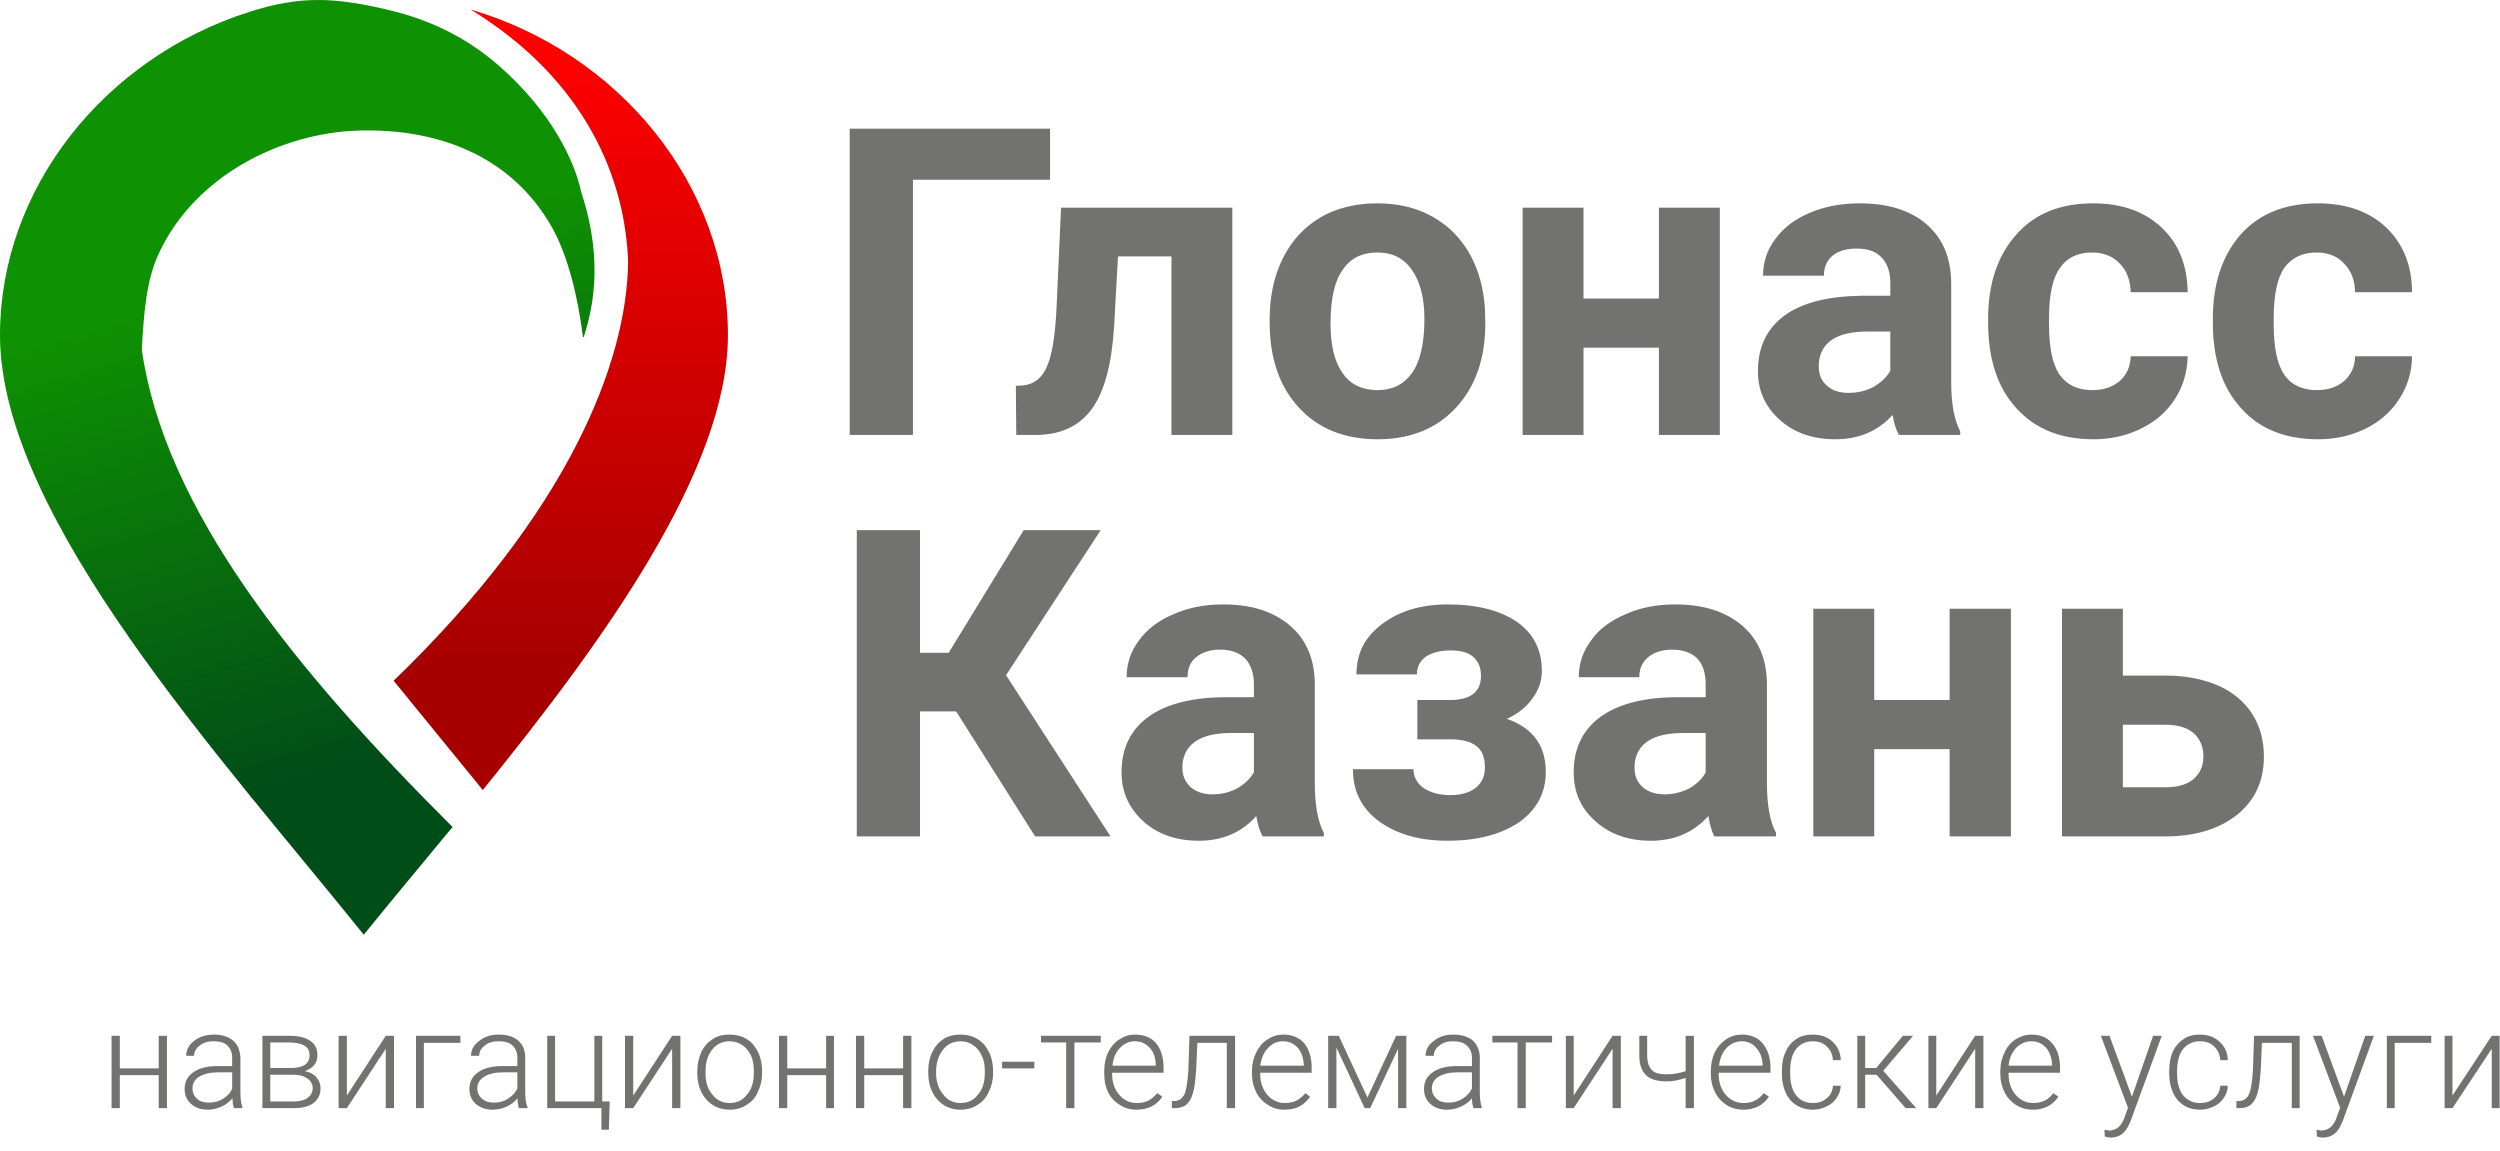
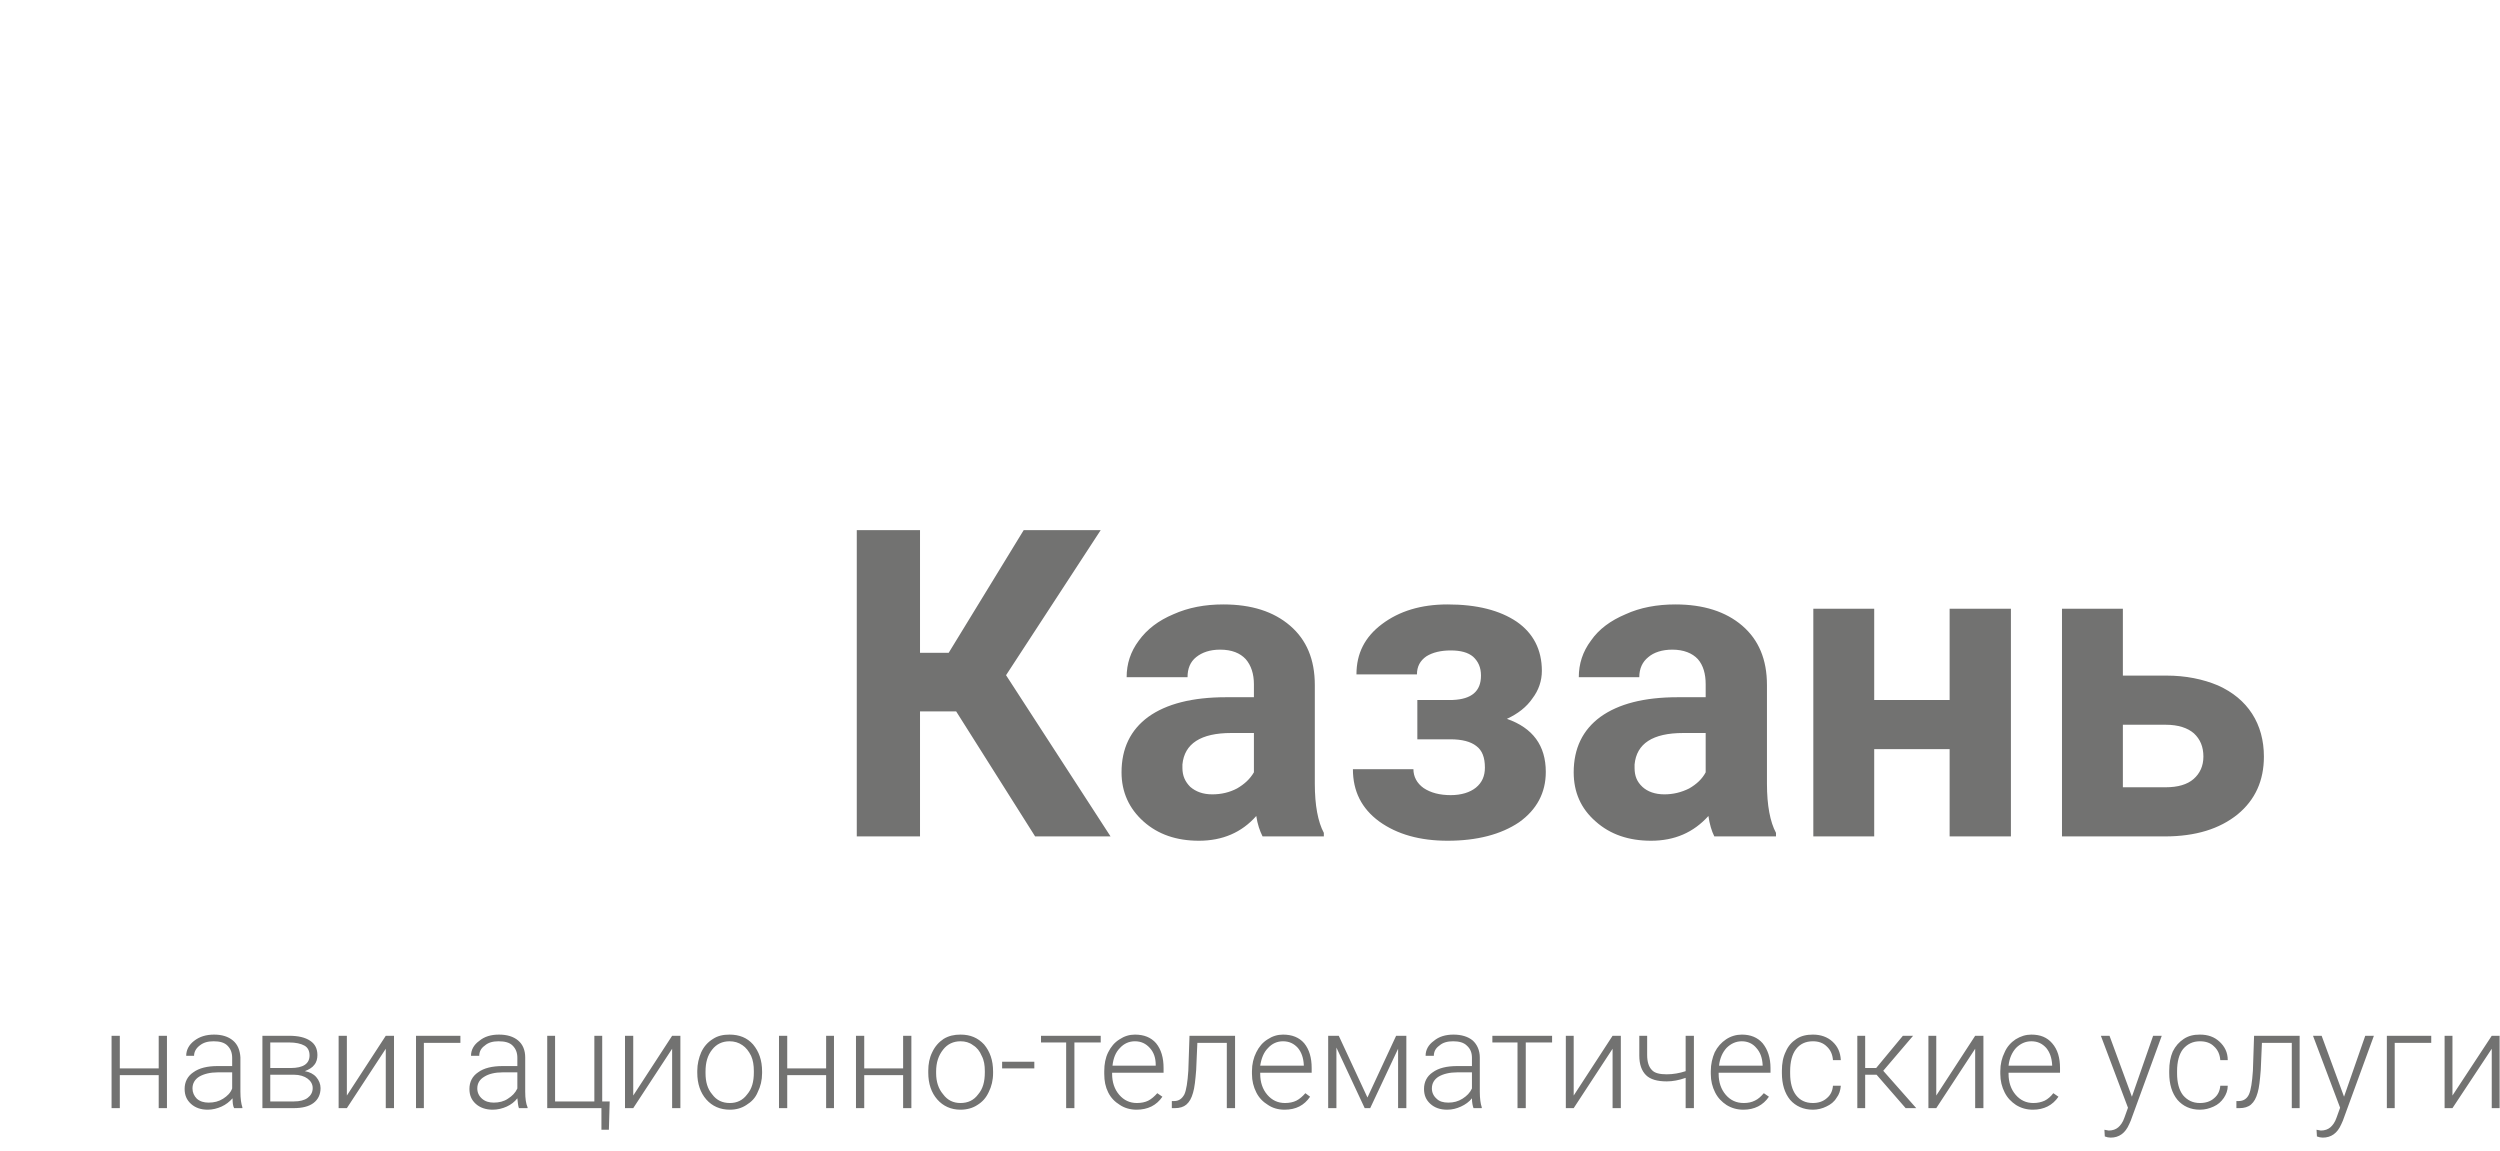
<svg xmlns="http://www.w3.org/2000/svg" width="189" height="87" viewBox="0 0 189 87" fill="none">
-   <path fill-rule="evenodd" clip-rule="evenodd" d="M34.212 62.52C31.807 65.433 29.52 68.168 27.5 70.665C16.987 57.555 0 39.154 0 25.331C0 14.243 7.9 4.374 18.858 0.896C22.66 -0.323 25.214 -0.204 29.104 0.688C33.143 1.609 35.727 3.244 37.717 4.968C41.667 8.417 43.449 12.162 43.953 14.57C45.706 19.862 44.725 23.607 44.132 25.48H44.072C43.686 22.388 42.914 19.267 41.696 17.127C38.519 11.598 32.846 9.695 27.085 9.873C21.264 10.052 14.76 13.262 12.028 19.119C11.048 21.17 10.87 23.726 10.721 26.431C12.444 38.471 22.155 50.51 34.212 62.52Z" fill="url(#paint0_linear)" />
-   <path fill-rule="evenodd" clip-rule="evenodd" d="M35.578 0.718C46.834 4.017 55.031 14.035 55.031 25.332C55.031 35.558 45.527 48.578 36.499 59.726L29.758 51.462C43.003 38.679 47.369 27.413 47.487 19.832C47.28 13.649 44.399 6.128 35.578 0.718Z" fill="url(#paint1_linear)" />
-   <path d="M79.383 13.589H69.019V32.882H64.237V9.725H79.383V13.589ZM93.163 15.7V32.882H88.56V19.386H84.521L84.224 24.707C84.046 27.561 83.482 29.612 82.561 30.89C81.611 32.198 80.245 32.852 78.403 32.882H76.829L76.799 29.166L77.364 29.136C78.195 29.047 78.789 28.572 79.175 27.65C79.561 26.758 79.799 25.183 79.888 22.983L80.215 15.7H93.163ZM95.985 24.142C95.985 22.418 96.311 20.902 96.965 19.564C97.618 18.227 98.568 17.186 99.816 16.443C101.033 15.729 102.488 15.373 104.122 15.373C106.438 15.373 108.309 16.086 109.794 17.483C111.249 18.91 112.081 20.843 112.259 23.28L112.289 24.469C112.289 27.115 111.546 29.226 110.062 30.831C108.606 32.406 106.617 33.209 104.152 33.209C101.657 33.209 99.667 32.406 98.212 30.831C96.727 29.226 95.985 27.085 95.985 24.35V24.142ZM100.588 24.469C100.588 26.104 100.885 27.353 101.508 28.215C102.102 29.077 102.993 29.493 104.152 29.493C105.25 29.493 106.112 29.077 106.735 28.215C107.359 27.353 107.686 25.985 107.686 24.112C107.686 22.507 107.359 21.288 106.735 20.397C106.112 19.505 105.25 19.089 104.122 19.089C102.993 19.089 102.102 19.505 101.508 20.397C100.885 21.259 100.588 22.626 100.588 24.469ZM130.019 32.882H125.415V26.282H119.713V32.882H115.11V15.7H119.713V22.567H125.415V15.7H130.019V32.882ZM143.561 32.882C143.324 32.466 143.175 31.96 143.086 31.366C141.987 32.585 140.532 33.209 138.75 33.209C137.057 33.209 135.661 32.733 134.563 31.752C133.464 30.771 132.899 29.552 132.899 28.066C132.899 26.223 133.582 24.826 134.919 23.845C136.285 22.864 138.245 22.388 140.769 22.359H142.908V21.378C142.908 20.605 142.7 19.951 142.284 19.505C141.868 19.029 141.245 18.791 140.354 18.791C139.582 18.791 138.988 18.97 138.542 19.326C138.097 19.713 137.889 20.189 137.889 20.843H133.286C133.286 19.832 133.582 18.91 134.206 18.078C134.83 17.216 135.691 16.562 136.82 16.086C137.948 15.611 139.195 15.373 140.591 15.373C142.7 15.373 144.393 15.878 145.64 16.948C146.887 18.018 147.511 19.535 147.511 21.467V28.928C147.511 30.534 147.749 31.782 148.194 32.614V32.882H143.561ZM139.76 29.701C140.443 29.701 141.066 29.552 141.631 29.255C142.195 28.928 142.611 28.542 142.908 28.036V25.064H141.185C138.869 25.064 137.651 25.866 137.503 27.442V27.739C137.503 28.304 137.681 28.78 138.097 29.136C138.512 29.523 139.047 29.701 139.76 29.701ZM158.173 29.493C159.034 29.493 159.717 29.255 160.251 28.809C160.786 28.334 161.053 27.709 161.083 26.936H165.389C165.36 28.096 165.063 29.166 164.439 30.147C163.815 31.128 162.954 31.871 161.855 32.406C160.786 32.941 159.568 33.209 158.262 33.209C155.797 33.209 153.866 32.436 152.441 30.86C151.015 29.315 150.303 27.145 150.303 24.38V24.083C150.303 21.437 151.015 19.326 152.441 17.721C153.837 16.146 155.767 15.373 158.232 15.373C160.37 15.373 162.093 15.967 163.399 17.186C164.706 18.405 165.36 20.04 165.389 22.091H161.083C161.053 21.199 160.786 20.456 160.251 19.921C159.717 19.356 159.004 19.089 158.143 19.089C157.074 19.089 156.272 19.475 155.737 20.248C155.173 21.021 154.906 22.299 154.906 24.053V24.529C154.906 26.282 155.173 27.561 155.708 28.334C156.272 29.107 157.074 29.493 158.173 29.493ZM175.16 29.493C175.992 29.493 176.704 29.255 177.209 28.809C177.744 28.334 178.041 27.709 178.041 26.936H182.347C182.347 28.096 182.02 29.166 181.397 30.147C180.773 31.128 179.912 31.871 178.843 32.406C177.744 32.941 176.556 33.209 175.249 33.209C172.784 33.209 170.824 32.436 169.428 30.86C168.003 29.315 167.29 27.145 167.29 24.38V24.083C167.29 21.437 168.003 19.326 169.399 17.721C170.824 16.146 172.754 15.373 175.219 15.373C177.358 15.373 179.08 15.967 180.387 17.186C181.664 18.405 182.347 20.04 182.347 22.091H178.041C178.041 21.199 177.744 20.456 177.209 19.921C176.704 19.356 175.992 19.089 175.13 19.089C174.061 19.089 173.259 19.475 172.695 20.248C172.16 21.021 171.893 22.299 171.893 24.053V24.529C171.893 26.282 172.16 27.561 172.695 28.334C173.23 29.107 174.061 29.493 175.16 29.493Z" fill="#727271" />
  <path d="M72.285 53.78H69.553V63.233H64.772V40.076H69.553V49.351H71.721L77.393 40.076H83.214L76.057 51.045L83.957 63.233H78.255L72.285 53.78ZM95.45 63.233C95.242 62.817 95.064 62.312 94.975 61.688C93.876 62.936 92.421 63.56 90.639 63.56C88.946 63.56 87.55 63.085 86.451 62.104C85.353 61.123 84.788 59.874 84.788 58.388C84.788 56.575 85.471 55.178 86.808 54.197C88.174 53.215 90.134 52.71 92.688 52.71H94.796V51.729C94.796 50.956 94.589 50.302 94.173 49.827C93.757 49.381 93.133 49.113 92.243 49.113C91.47 49.113 90.876 49.321 90.431 49.678C89.985 50.035 89.778 50.54 89.778 51.194H85.174C85.174 50.183 85.471 49.262 86.095 48.429C86.719 47.567 87.58 46.913 88.708 46.438C89.837 45.932 91.084 45.695 92.48 45.695C94.618 45.695 96.281 46.23 97.529 47.3C98.776 48.37 99.4 49.856 99.4 51.789V59.25C99.4 60.885 99.637 62.134 100.083 62.966V63.233H95.45ZM91.648 60.053C92.332 60.053 92.955 59.904 93.519 59.607C94.084 59.28 94.499 58.893 94.796 58.388V55.415H93.074C90.787 55.415 89.54 56.218 89.391 57.793V58.061C89.391 58.656 89.599 59.101 89.985 59.488C90.401 59.845 90.936 60.053 91.648 60.053ZM111.962 51.075C111.962 50.451 111.754 50.005 111.368 49.648C110.982 49.321 110.418 49.173 109.675 49.173C108.933 49.173 108.309 49.321 107.834 49.618C107.359 49.946 107.121 50.391 107.121 50.986H102.548C102.548 49.41 103.171 48.162 104.478 47.181C105.785 46.2 107.418 45.695 109.438 45.695C111.665 45.695 113.388 46.141 114.665 47.002C115.912 47.865 116.565 49.113 116.565 50.718C116.565 51.462 116.328 52.175 115.853 52.799C115.407 53.453 114.754 53.959 113.922 54.345C115.882 55.029 116.862 56.367 116.862 58.358C116.862 59.934 116.179 61.212 114.843 62.163C113.477 63.085 111.665 63.56 109.438 63.56C107.359 63.56 105.636 63.085 104.27 62.104C102.934 61.123 102.28 59.815 102.28 58.15H106.854C106.854 58.715 107.121 59.22 107.626 59.577C108.161 59.934 108.844 60.112 109.675 60.112C110.477 60.112 111.131 59.904 111.576 59.547C112.051 59.161 112.259 58.656 112.259 58.031C112.259 57.258 112.051 56.723 111.606 56.396C111.19 56.069 110.537 55.891 109.646 55.891H107.151V52.918H109.824C111.249 52.859 111.962 52.264 111.962 51.075ZM129.603 63.233C129.395 62.817 129.246 62.312 129.157 61.688C128.029 62.936 126.603 63.56 124.821 63.56C123.129 63.56 121.733 63.085 120.634 62.104C119.505 61.123 118.971 59.874 118.971 58.388C118.971 56.575 119.654 55.178 120.99 54.197C122.356 53.215 124.287 52.71 126.841 52.71H128.949V51.729C128.949 50.956 128.771 50.302 128.355 49.827C127.94 49.381 127.286 49.113 126.425 49.113C125.653 49.113 125.029 49.321 124.613 49.678C124.168 50.035 123.93 50.54 123.93 51.194H119.357C119.357 50.183 119.654 49.262 120.278 48.429C120.872 47.567 121.762 46.913 122.891 46.438C123.99 45.932 125.267 45.695 126.663 45.695C128.771 45.695 130.464 46.23 131.711 47.3C132.959 48.37 133.582 49.856 133.582 51.789V59.25C133.582 60.885 133.82 62.134 134.265 62.966V63.233H129.603ZM125.831 60.053C126.484 60.053 127.108 59.904 127.702 59.607C128.266 59.28 128.682 58.893 128.949 58.388V55.415H127.257C124.94 55.415 123.723 56.218 123.574 57.793V58.061C123.574 58.656 123.752 59.101 124.168 59.488C124.554 59.845 125.118 60.053 125.831 60.053ZM152.025 63.233H147.392V56.634H141.69V63.233H137.087V46.022H141.69V52.918H147.392V46.022H152.025V63.233ZM160.489 51.075H163.785C165.241 51.075 166.547 51.343 167.676 51.818C168.804 52.324 169.666 53.037 170.26 53.959C170.854 54.88 171.151 55.98 171.151 57.199C171.151 59.012 170.497 60.469 169.161 61.569C167.795 62.669 165.983 63.233 163.667 63.233H155.886V46.022H160.489V51.075ZM160.489 54.791V59.518H163.726C164.647 59.518 165.359 59.309 165.835 58.893C166.31 58.477 166.577 57.912 166.577 57.199C166.577 56.456 166.339 55.891 165.864 55.445C165.389 55.029 164.676 54.791 163.726 54.791H160.489Z" fill="#727271" />
  <path d="M12.622 83.775H11.998V81.278H9.058V83.775H8.434V78.305H9.058V80.772H11.998V78.305H12.622V83.775ZM17.7 83.775C17.611 83.626 17.581 83.358 17.581 83.031C17.344 83.299 17.076 83.507 16.75 83.656C16.423 83.804 16.067 83.893 15.71 83.893C15.176 83.893 14.76 83.745 14.433 83.448C14.107 83.15 13.958 82.793 13.958 82.318C13.958 81.812 14.166 81.367 14.611 81.069C15.057 80.742 15.681 80.594 16.453 80.594H17.552V79.969C17.552 79.583 17.433 79.286 17.195 79.048C16.958 78.81 16.601 78.721 16.156 78.721C15.71 78.721 15.384 78.81 15.087 79.048C14.819 79.256 14.671 79.524 14.671 79.821H14.077C14.077 79.375 14.285 78.989 14.671 78.691C15.087 78.364 15.591 78.216 16.185 78.216C16.779 78.216 17.255 78.364 17.611 78.662C17.967 78.959 18.145 79.405 18.175 79.94V82.526C18.175 83.061 18.235 83.448 18.324 83.715V83.775H17.7ZM15.77 83.358C16.185 83.358 16.542 83.269 16.869 83.061C17.195 82.853 17.433 82.615 17.552 82.288V81.069H16.482C15.889 81.069 15.413 81.188 15.057 81.396C14.73 81.604 14.552 81.902 14.552 82.288C14.552 82.585 14.671 82.853 14.879 83.061C15.116 83.269 15.413 83.358 15.77 83.358ZM19.838 83.775V78.305H21.858C22.541 78.305 23.075 78.424 23.462 78.691C23.818 78.929 23.996 79.286 23.996 79.761C23.996 80.029 23.937 80.296 23.759 80.505C23.61 80.713 23.343 80.861 23.046 80.98C23.402 81.04 23.699 81.188 23.907 81.426C24.115 81.664 24.234 81.961 24.234 82.258C24.234 82.734 24.055 83.121 23.699 83.388C23.343 83.656 22.838 83.775 22.184 83.775H19.838ZM20.432 81.248V83.269H22.214C22.66 83.269 23.016 83.18 23.254 83.002C23.491 82.823 23.64 82.585 23.64 82.258C23.64 81.961 23.491 81.723 23.254 81.545C23.016 81.367 22.66 81.248 22.214 81.248H20.432ZM20.432 80.742H21.977C22.927 80.742 23.402 80.415 23.402 79.791C23.402 79.464 23.283 79.197 23.016 79.048C22.749 78.899 22.363 78.81 21.858 78.81H20.432V80.742ZM29.164 78.305H29.787V83.775H29.164V79.286L26.223 83.775H25.6V78.305H26.223V82.823L29.164 78.305ZM34.806 78.84H32.044V83.775H31.45V78.305H34.806V78.84ZM39.231 83.775C39.172 83.626 39.142 83.358 39.112 83.031C38.905 83.299 38.637 83.507 38.311 83.656C37.984 83.804 37.627 83.893 37.242 83.893C36.737 83.893 36.291 83.745 35.964 83.448C35.638 83.15 35.489 82.793 35.489 82.318C35.489 81.812 35.697 81.367 36.143 81.069C36.588 80.742 37.212 80.594 38.014 80.594H39.112V79.969C39.112 79.583 38.994 79.286 38.756 79.048C38.519 78.81 38.162 78.721 37.687 78.721C37.271 78.721 36.915 78.81 36.648 79.048C36.35 79.256 36.232 79.524 36.232 79.821H35.608C35.608 79.375 35.816 78.989 36.232 78.691C36.618 78.364 37.123 78.216 37.717 78.216C38.34 78.216 38.816 78.364 39.172 78.662C39.528 78.959 39.706 79.405 39.706 79.94V82.526C39.706 83.061 39.766 83.448 39.885 83.715V83.775H39.231ZM37.331 83.358C37.717 83.358 38.103 83.269 38.4 83.061C38.726 82.853 38.964 82.615 39.112 82.288V81.069H38.014C37.42 81.069 36.944 81.188 36.618 81.396C36.261 81.604 36.083 81.902 36.083 82.288C36.083 82.585 36.202 82.853 36.44 83.061C36.677 83.269 36.974 83.358 37.331 83.358ZM41.37 78.305H41.964V83.269H44.933V78.305H45.527V83.269H46.092L46.032 85.409H45.468V83.775H41.37V78.305ZM50.813 78.305H51.437V83.775H50.813V79.286L47.873 83.775H47.25V78.305H47.873V82.823L50.813 78.305ZM52.714 80.951C52.714 80.445 52.833 79.969 53.011 79.553C53.219 79.107 53.516 78.78 53.902 78.543C54.258 78.305 54.674 78.216 55.15 78.216C55.892 78.216 56.486 78.453 56.931 78.959C57.377 79.494 57.614 80.148 57.614 81.01V81.129C57.614 81.664 57.496 82.139 57.288 82.556C57.11 83.002 56.813 83.299 56.426 83.537C56.07 83.775 55.654 83.893 55.179 83.893C54.437 83.893 53.843 83.626 53.397 83.121C52.952 82.615 52.714 81.931 52.714 81.099V80.951ZM53.338 81.129C53.338 81.783 53.486 82.318 53.843 82.734C54.169 83.18 54.615 83.388 55.179 83.388C55.714 83.388 56.159 83.18 56.486 82.734C56.842 82.318 56.991 81.783 56.991 81.069V80.98C56.991 80.534 56.931 80.148 56.783 79.821C56.605 79.464 56.397 79.197 56.13 79.018C55.833 78.81 55.506 78.721 55.15 78.721C54.615 78.721 54.169 78.929 53.843 79.345C53.486 79.791 53.338 80.326 53.338 81.01V81.129ZM63.049 83.775H62.455V81.278H59.515V83.775H58.892V78.305H59.515V80.772H62.455V78.305H63.049V83.775ZM68.9 83.775H68.276V81.278H65.336V83.775H64.712V78.305H65.336V80.772H68.276V78.305H68.9V83.775ZM70.177 80.951C70.177 80.445 70.266 79.969 70.474 79.553C70.682 79.107 70.979 78.78 71.335 78.543C71.721 78.305 72.137 78.216 72.612 78.216C73.355 78.216 73.919 78.453 74.394 78.959C74.839 79.494 75.077 80.148 75.077 81.01V81.129C75.077 81.664 74.958 82.139 74.75 82.556C74.542 83.002 74.275 83.299 73.889 83.537C73.533 83.775 73.087 83.893 72.612 83.893C71.899 83.893 71.305 83.626 70.86 83.121C70.414 82.615 70.177 81.931 70.177 81.099V80.951ZM70.771 81.129C70.771 81.783 70.949 82.318 71.305 82.734C71.632 83.18 72.078 83.388 72.612 83.388C73.176 83.388 73.622 83.18 73.948 82.734C74.305 82.318 74.453 81.783 74.453 81.069V80.98C74.453 80.534 74.394 80.148 74.216 79.821C74.067 79.464 73.859 79.197 73.562 79.018C73.295 78.81 72.968 78.721 72.612 78.721C72.078 78.721 71.632 78.929 71.305 79.345C70.949 79.791 70.771 80.326 70.771 81.01V81.129ZM78.195 80.772H75.76V80.267H78.195V80.772ZM83.214 78.81H81.225V83.775H80.601V78.81H78.7V78.305H83.214V78.81ZM85.917 83.893C85.471 83.893 85.026 83.775 84.669 83.537C84.283 83.299 83.987 83.002 83.779 82.585C83.571 82.169 83.482 81.723 83.482 81.188V80.98C83.482 80.445 83.571 79.969 83.779 79.553C83.987 79.137 84.254 78.81 84.64 78.572C84.996 78.335 85.382 78.216 85.798 78.216C86.481 78.216 87.016 78.424 87.402 78.87C87.788 79.345 87.966 79.969 87.966 80.742V81.099H84.076V81.188C84.076 81.812 84.254 82.348 84.61 82.764C84.966 83.18 85.412 83.388 85.947 83.388C86.273 83.388 86.57 83.329 86.808 83.21C87.045 83.091 87.283 82.883 87.491 82.645L87.877 82.912C87.431 83.566 86.778 83.893 85.917 83.893ZM85.798 78.721C85.353 78.721 84.966 78.899 84.669 79.226C84.343 79.553 84.165 79.999 84.105 80.564H87.372V80.505C87.372 79.969 87.224 79.553 86.927 79.226C86.63 78.899 86.273 78.721 85.798 78.721ZM93.371 78.305V83.775H92.747V78.84H90.52L90.431 80.891C90.372 81.634 90.312 82.229 90.193 82.615C90.075 83.031 89.926 83.299 89.689 83.507C89.481 83.685 89.184 83.775 88.827 83.775H88.59V83.239H88.768C89.124 83.239 89.362 83.061 89.54 82.734C89.689 82.407 89.778 81.812 89.837 80.951L89.926 78.305H93.371ZM97.113 83.893C96.638 83.893 96.222 83.775 95.866 83.537C95.48 83.299 95.183 83.002 94.975 82.585C94.767 82.169 94.648 81.723 94.648 81.188V80.98C94.648 80.445 94.767 79.969 94.975 79.553C95.183 79.137 95.45 78.81 95.836 78.572C96.192 78.335 96.579 78.216 96.994 78.216C97.677 78.216 98.212 78.424 98.598 78.87C98.984 79.345 99.162 79.969 99.162 80.742V81.099H95.272V81.188C95.272 81.812 95.45 82.348 95.806 82.764C96.163 83.18 96.608 83.388 97.143 83.388C97.469 83.388 97.766 83.329 98.004 83.21C98.242 83.091 98.479 82.883 98.687 82.645L99.043 82.912C98.598 83.566 97.974 83.893 97.113 83.893ZM96.994 78.721C96.549 78.721 96.163 78.899 95.866 79.226C95.539 79.553 95.361 79.999 95.272 80.564H98.568V80.505C98.539 79.969 98.39 79.553 98.123 79.226C97.826 78.899 97.469 78.721 96.994 78.721ZM103.379 82.972L105.547 78.305H106.32V83.775H105.696V79.286L103.587 83.775H103.171L101.033 79.197V83.775H100.41V78.305H101.211L103.379 82.972ZM111.398 83.775C111.339 83.626 111.279 83.358 111.279 83.031C111.071 83.299 110.774 83.507 110.448 83.656C110.121 83.804 109.794 83.893 109.408 83.893C108.874 83.893 108.458 83.745 108.131 83.448C107.804 83.15 107.656 82.793 107.656 82.318C107.656 81.812 107.864 81.367 108.309 81.069C108.755 80.742 109.378 80.594 110.18 80.594H111.279V79.969C111.279 79.583 111.16 79.286 110.893 79.048C110.655 78.81 110.299 78.721 109.854 78.721C109.438 78.721 109.081 78.81 108.814 79.048C108.517 79.256 108.398 79.524 108.398 79.821H107.775C107.775 79.375 107.983 78.989 108.398 78.691C108.784 78.364 109.289 78.216 109.883 78.216C110.477 78.216 110.982 78.364 111.339 78.662C111.665 78.959 111.873 79.405 111.873 79.94V82.526C111.873 83.061 111.932 83.448 112.022 83.715V83.775H111.398ZM109.497 83.358C109.883 83.358 110.24 83.269 110.566 83.061C110.893 82.853 111.131 82.615 111.279 82.288V81.069H110.18C109.586 81.069 109.111 81.188 108.755 81.396C108.428 81.604 108.25 81.902 108.25 82.288C108.25 82.585 108.369 82.853 108.606 83.061C108.814 83.269 109.111 83.358 109.497 83.358ZM117.338 78.81H115.348V83.775H114.724V78.81H112.823V78.305H117.338V78.81ZM121.911 78.305H122.535V83.775H121.911V79.286L118.971 83.775H118.377V78.305H118.971V82.823L121.911 78.305ZM128.059 83.775H127.435V81.486C126.93 81.664 126.455 81.753 126.009 81.753C125.297 81.753 124.762 81.604 124.435 81.278C124.109 80.951 123.931 80.475 123.931 79.791V78.305H124.525V79.761C124.525 80.267 124.643 80.653 124.881 80.891C125.089 81.129 125.475 81.218 126.009 81.218C126.485 81.218 126.989 81.129 127.435 80.98V78.305H128.059V83.775ZM131.801 83.893C131.325 83.893 130.91 83.775 130.524 83.537C130.167 83.299 129.87 83.002 129.662 82.585C129.454 82.169 129.336 81.723 129.336 81.188V80.98C129.336 80.445 129.454 79.969 129.633 79.553C129.84 79.137 130.137 78.81 130.494 78.572C130.85 78.335 131.266 78.216 131.682 78.216C132.335 78.216 132.87 78.424 133.256 78.87C133.642 79.345 133.85 79.969 133.85 80.742V81.099H129.93V81.188C129.93 81.812 130.108 82.348 130.464 82.764C130.821 83.18 131.266 83.388 131.83 83.388C132.157 83.388 132.424 83.329 132.662 83.21C132.929 83.091 133.137 82.883 133.345 82.645L133.731 82.912C133.285 83.566 132.632 83.893 131.801 83.893ZM131.682 78.721C131.236 78.721 130.85 78.899 130.524 79.226C130.227 79.553 130.019 79.999 129.959 80.564H133.256V80.505C133.226 79.969 133.078 79.553 132.781 79.226C132.513 78.899 132.127 78.721 131.682 78.721ZM137.057 83.388C137.473 83.388 137.829 83.269 138.097 83.031C138.394 82.793 138.542 82.466 138.572 82.08H139.166C139.136 82.437 139.047 82.734 138.839 83.002C138.661 83.299 138.394 83.507 138.067 83.656C137.77 83.804 137.414 83.893 137.057 83.893C136.344 83.893 135.75 83.626 135.335 83.15C134.919 82.645 134.711 81.961 134.711 81.129V80.951C134.711 80.386 134.8 79.91 135.008 79.494C135.186 79.078 135.453 78.78 135.81 78.543C136.166 78.305 136.582 78.216 137.057 78.216C137.651 78.216 138.156 78.394 138.542 78.751C138.928 79.107 139.136 79.553 139.166 80.148H138.572C138.542 79.732 138.394 79.375 138.097 79.107C137.829 78.84 137.473 78.721 137.057 78.721C136.493 78.721 136.077 78.929 135.78 79.316C135.483 79.702 135.335 80.267 135.335 80.98V81.159C135.335 81.842 135.483 82.407 135.78 82.793C136.077 83.18 136.493 83.388 137.057 83.388ZM141.868 81.248H141.007V83.775H140.413V78.305H141.007V80.742H141.839L143.858 78.305H144.63L142.373 80.951L144.868 83.775H144.066L141.868 81.248ZM149.323 78.305H149.946V83.775H149.323V79.286L146.382 83.775H145.788V78.305H146.382V82.823L149.323 78.305ZM153.688 83.893C153.213 83.893 152.797 83.775 152.411 83.537C152.055 83.299 151.758 83.002 151.55 82.585C151.342 82.169 151.223 81.723 151.223 81.188V80.98C151.223 80.445 151.342 79.969 151.55 79.553C151.728 79.137 152.025 78.81 152.381 78.572C152.768 78.335 153.154 78.216 153.569 78.216C154.252 78.216 154.757 78.424 155.143 78.87C155.559 79.345 155.737 79.969 155.737 80.742V81.099H151.847V81.188C151.847 81.812 152.025 82.348 152.381 82.764C152.738 83.18 153.183 83.388 153.718 83.388C154.045 83.388 154.312 83.329 154.579 83.21C154.817 83.091 155.054 82.883 155.232 82.645L155.619 82.912C155.173 83.566 154.52 83.893 153.688 83.893ZM153.569 78.721C153.124 78.721 152.738 78.899 152.411 79.226C152.114 79.553 151.906 79.999 151.847 80.564H155.143V80.505C155.114 79.969 154.965 79.553 154.698 79.226C154.401 78.899 154.045 78.721 153.569 78.721ZM161.172 82.912L162.776 78.305H163.429L161.083 84.726L160.964 84.993C160.667 85.677 160.192 86.004 159.568 86.004C159.42 86.004 159.271 85.974 159.123 85.915L159.093 85.409L159.42 85.469C159.717 85.469 159.954 85.38 160.133 85.231C160.311 85.082 160.489 84.845 160.608 84.488L160.875 83.745L158.826 78.305H159.479L161.172 82.912ZM166.31 83.388C166.755 83.388 167.112 83.269 167.379 83.031C167.676 82.793 167.824 82.466 167.854 82.08H168.418C168.418 82.437 168.3 82.734 168.121 83.002C167.914 83.299 167.676 83.507 167.349 83.656C167.023 83.804 166.696 83.893 166.31 83.893C165.597 83.893 165.033 83.626 164.617 83.15C164.201 82.645 163.993 81.961 163.993 81.129V80.951C163.993 80.386 164.083 79.91 164.261 79.494C164.469 79.078 164.736 78.78 165.092 78.543C165.449 78.305 165.835 78.216 166.31 78.216C166.934 78.216 167.409 78.394 167.795 78.751C168.181 79.107 168.418 79.553 168.418 80.148H167.854C167.824 79.732 167.676 79.375 167.379 79.107C167.112 78.84 166.755 78.721 166.31 78.721C165.775 78.721 165.36 78.929 165.033 79.316C164.736 79.702 164.587 80.267 164.587 80.98V81.159C164.587 81.842 164.736 82.407 165.033 82.793C165.36 83.18 165.775 83.388 166.31 83.388ZM173.853 78.305V83.775H173.259V78.84H171.002L170.913 80.891C170.854 81.634 170.794 82.229 170.676 82.615C170.557 83.031 170.408 83.299 170.171 83.507C169.963 83.685 169.666 83.775 169.309 83.775H169.072V83.239H169.25C169.606 83.239 169.874 83.061 170.022 82.734C170.171 82.407 170.26 81.812 170.319 80.951L170.408 78.305H173.853ZM177.209 82.912L178.813 78.305H179.466L177.12 84.726L177.001 84.993C176.704 85.677 176.229 86.004 175.605 86.004C175.457 86.004 175.308 85.974 175.16 85.915L175.13 85.409L175.457 85.469C175.754 85.469 175.992 85.38 176.17 85.231C176.348 85.082 176.526 84.845 176.645 84.488L176.912 83.745L174.863 78.305H175.516L177.209 82.912ZM183.802 78.84H181.04V83.775H180.446V78.305H183.802V78.84ZM188.376 78.305H188.97V83.775H188.376V79.286L185.406 83.775H184.812V78.305H185.406V82.823L188.376 78.305Z" fill="#727271" />
  <defs>
    <linearGradient id="paint0_linear" x1="6.449" y1="24.944" x2="16.89" y2="60.433" gradientUnits="userSpaceOnUse">
      <stop stop-color="#0E9102" />
      <stop offset="1" stop-color="#014D18" />
    </linearGradient>
    <linearGradient id="paint1_linear" x1="46.571" y1="3.627" x2="46.571" y2="50.615" gradientUnits="userSpaceOnUse">
      <stop stop-color="#FF0000" />
      <stop offset="1" stop-color="#A60000" />
    </linearGradient>
  </defs>
</svg>